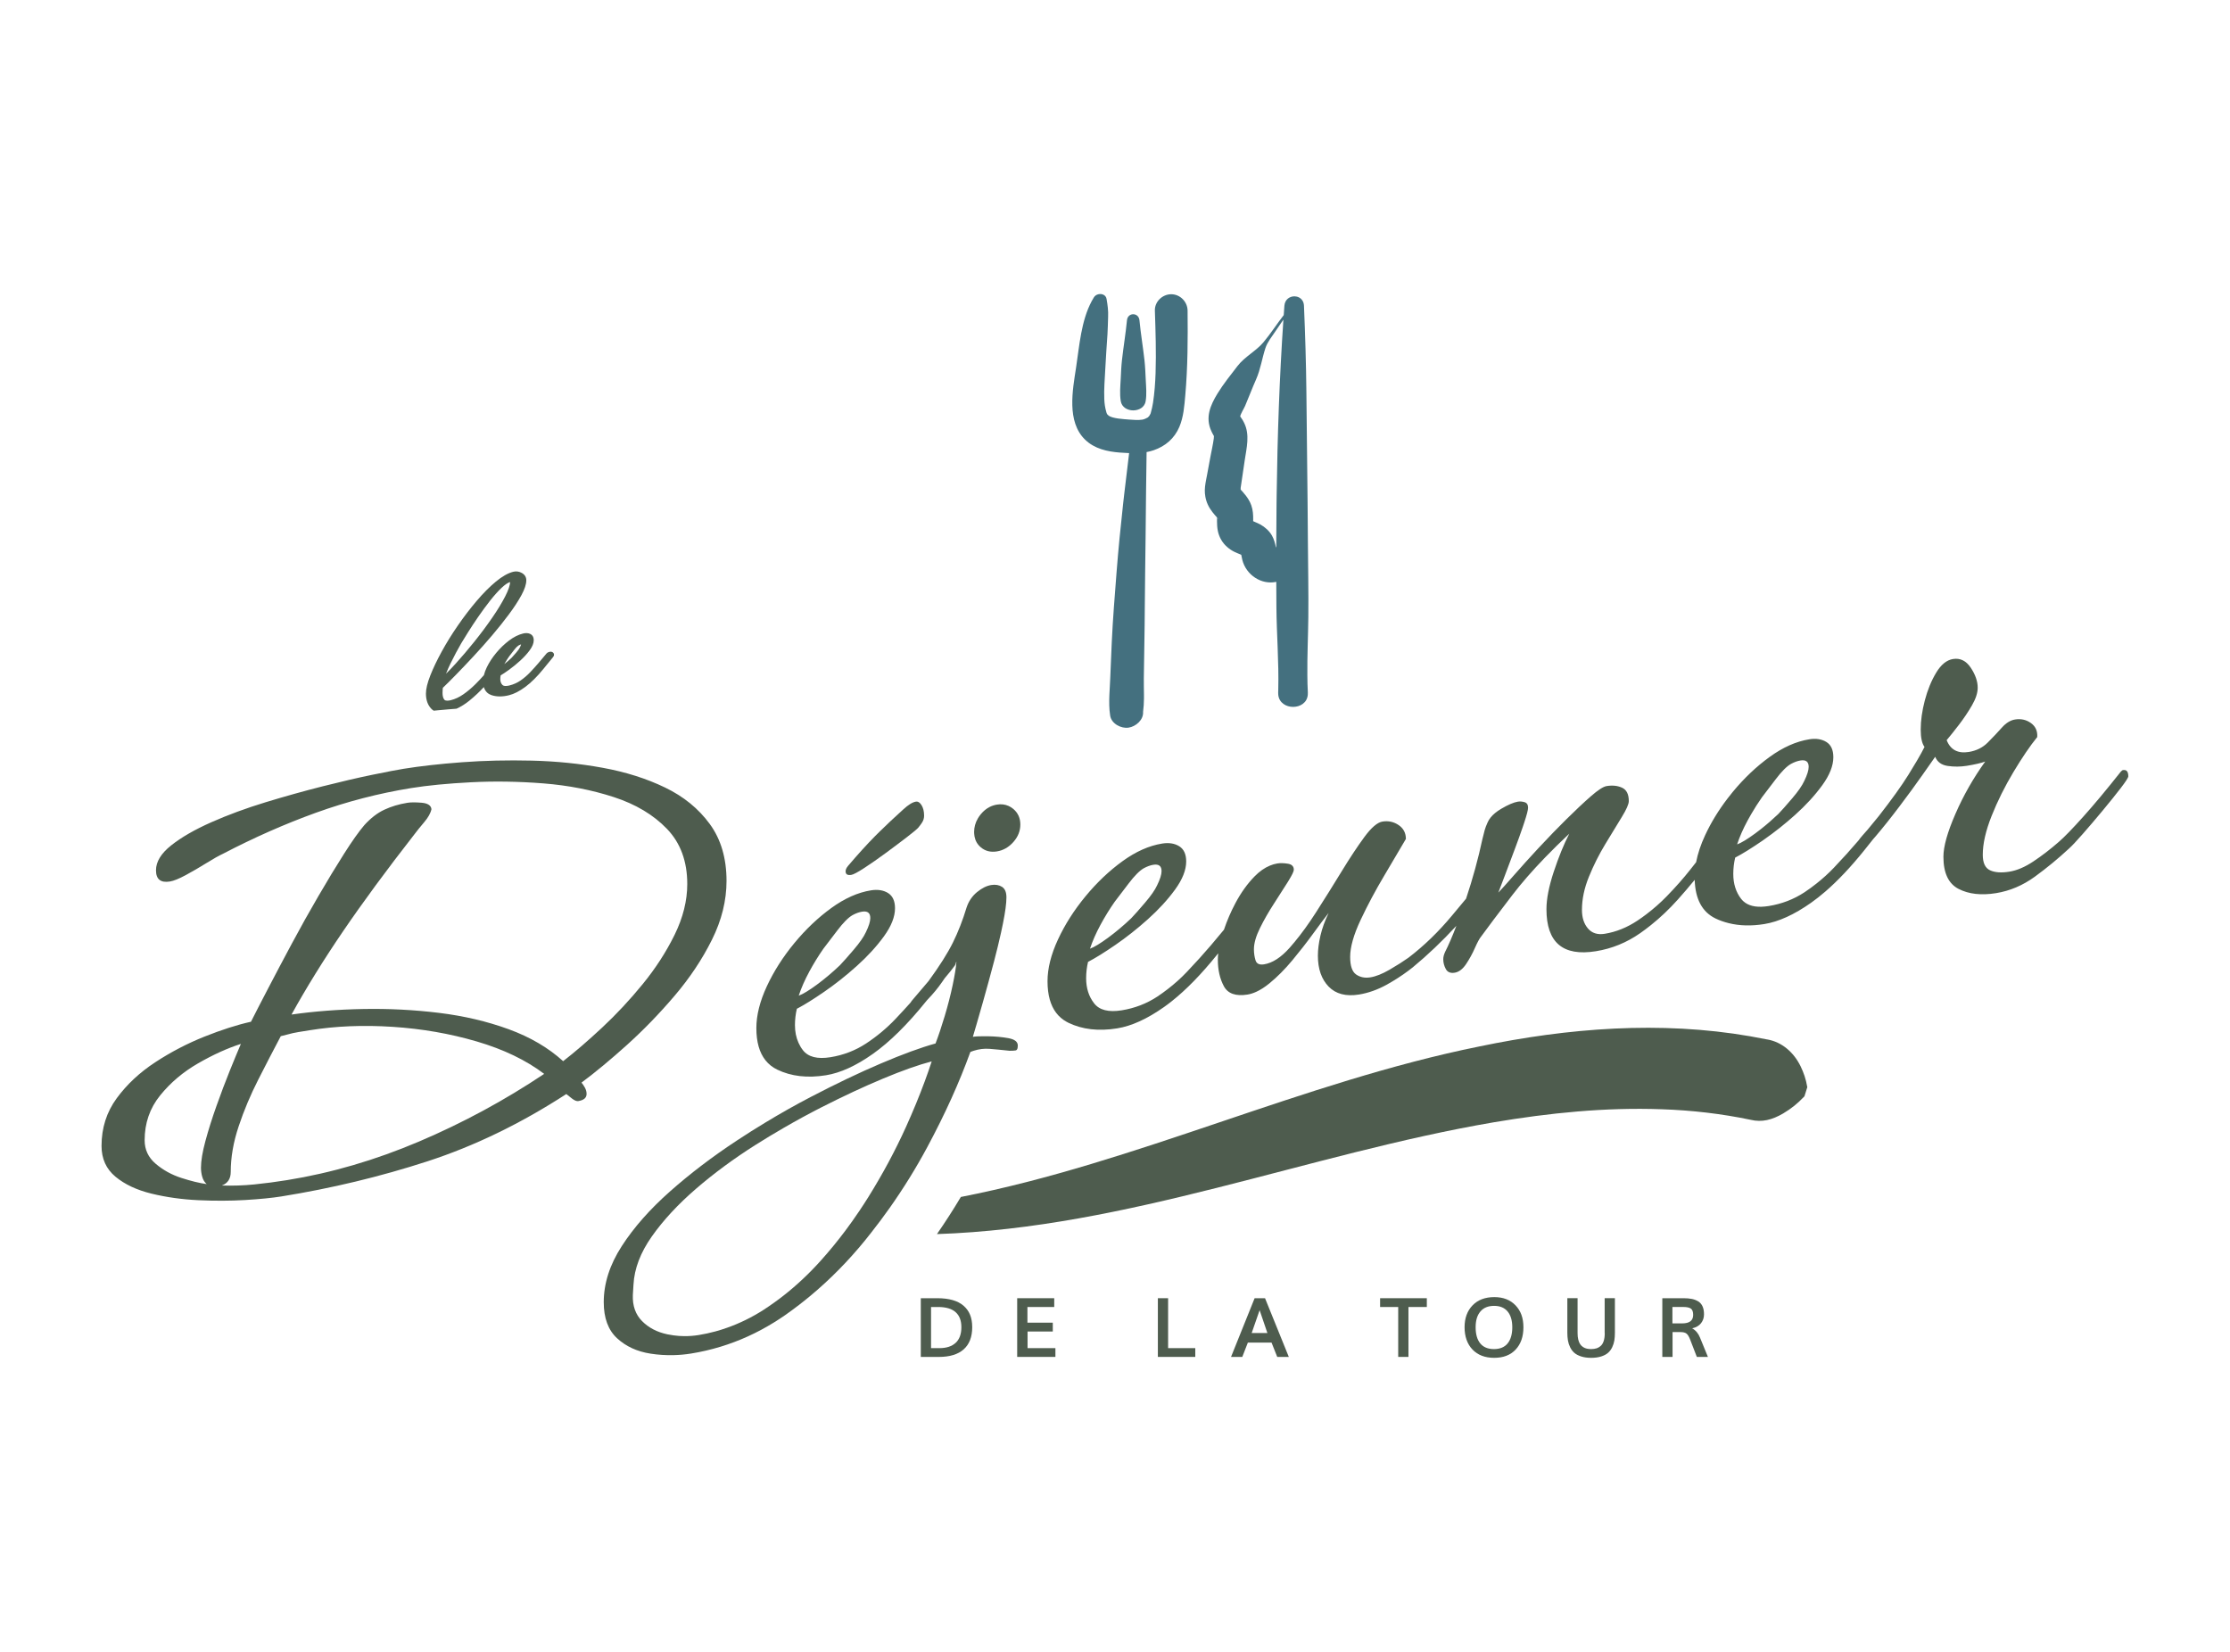
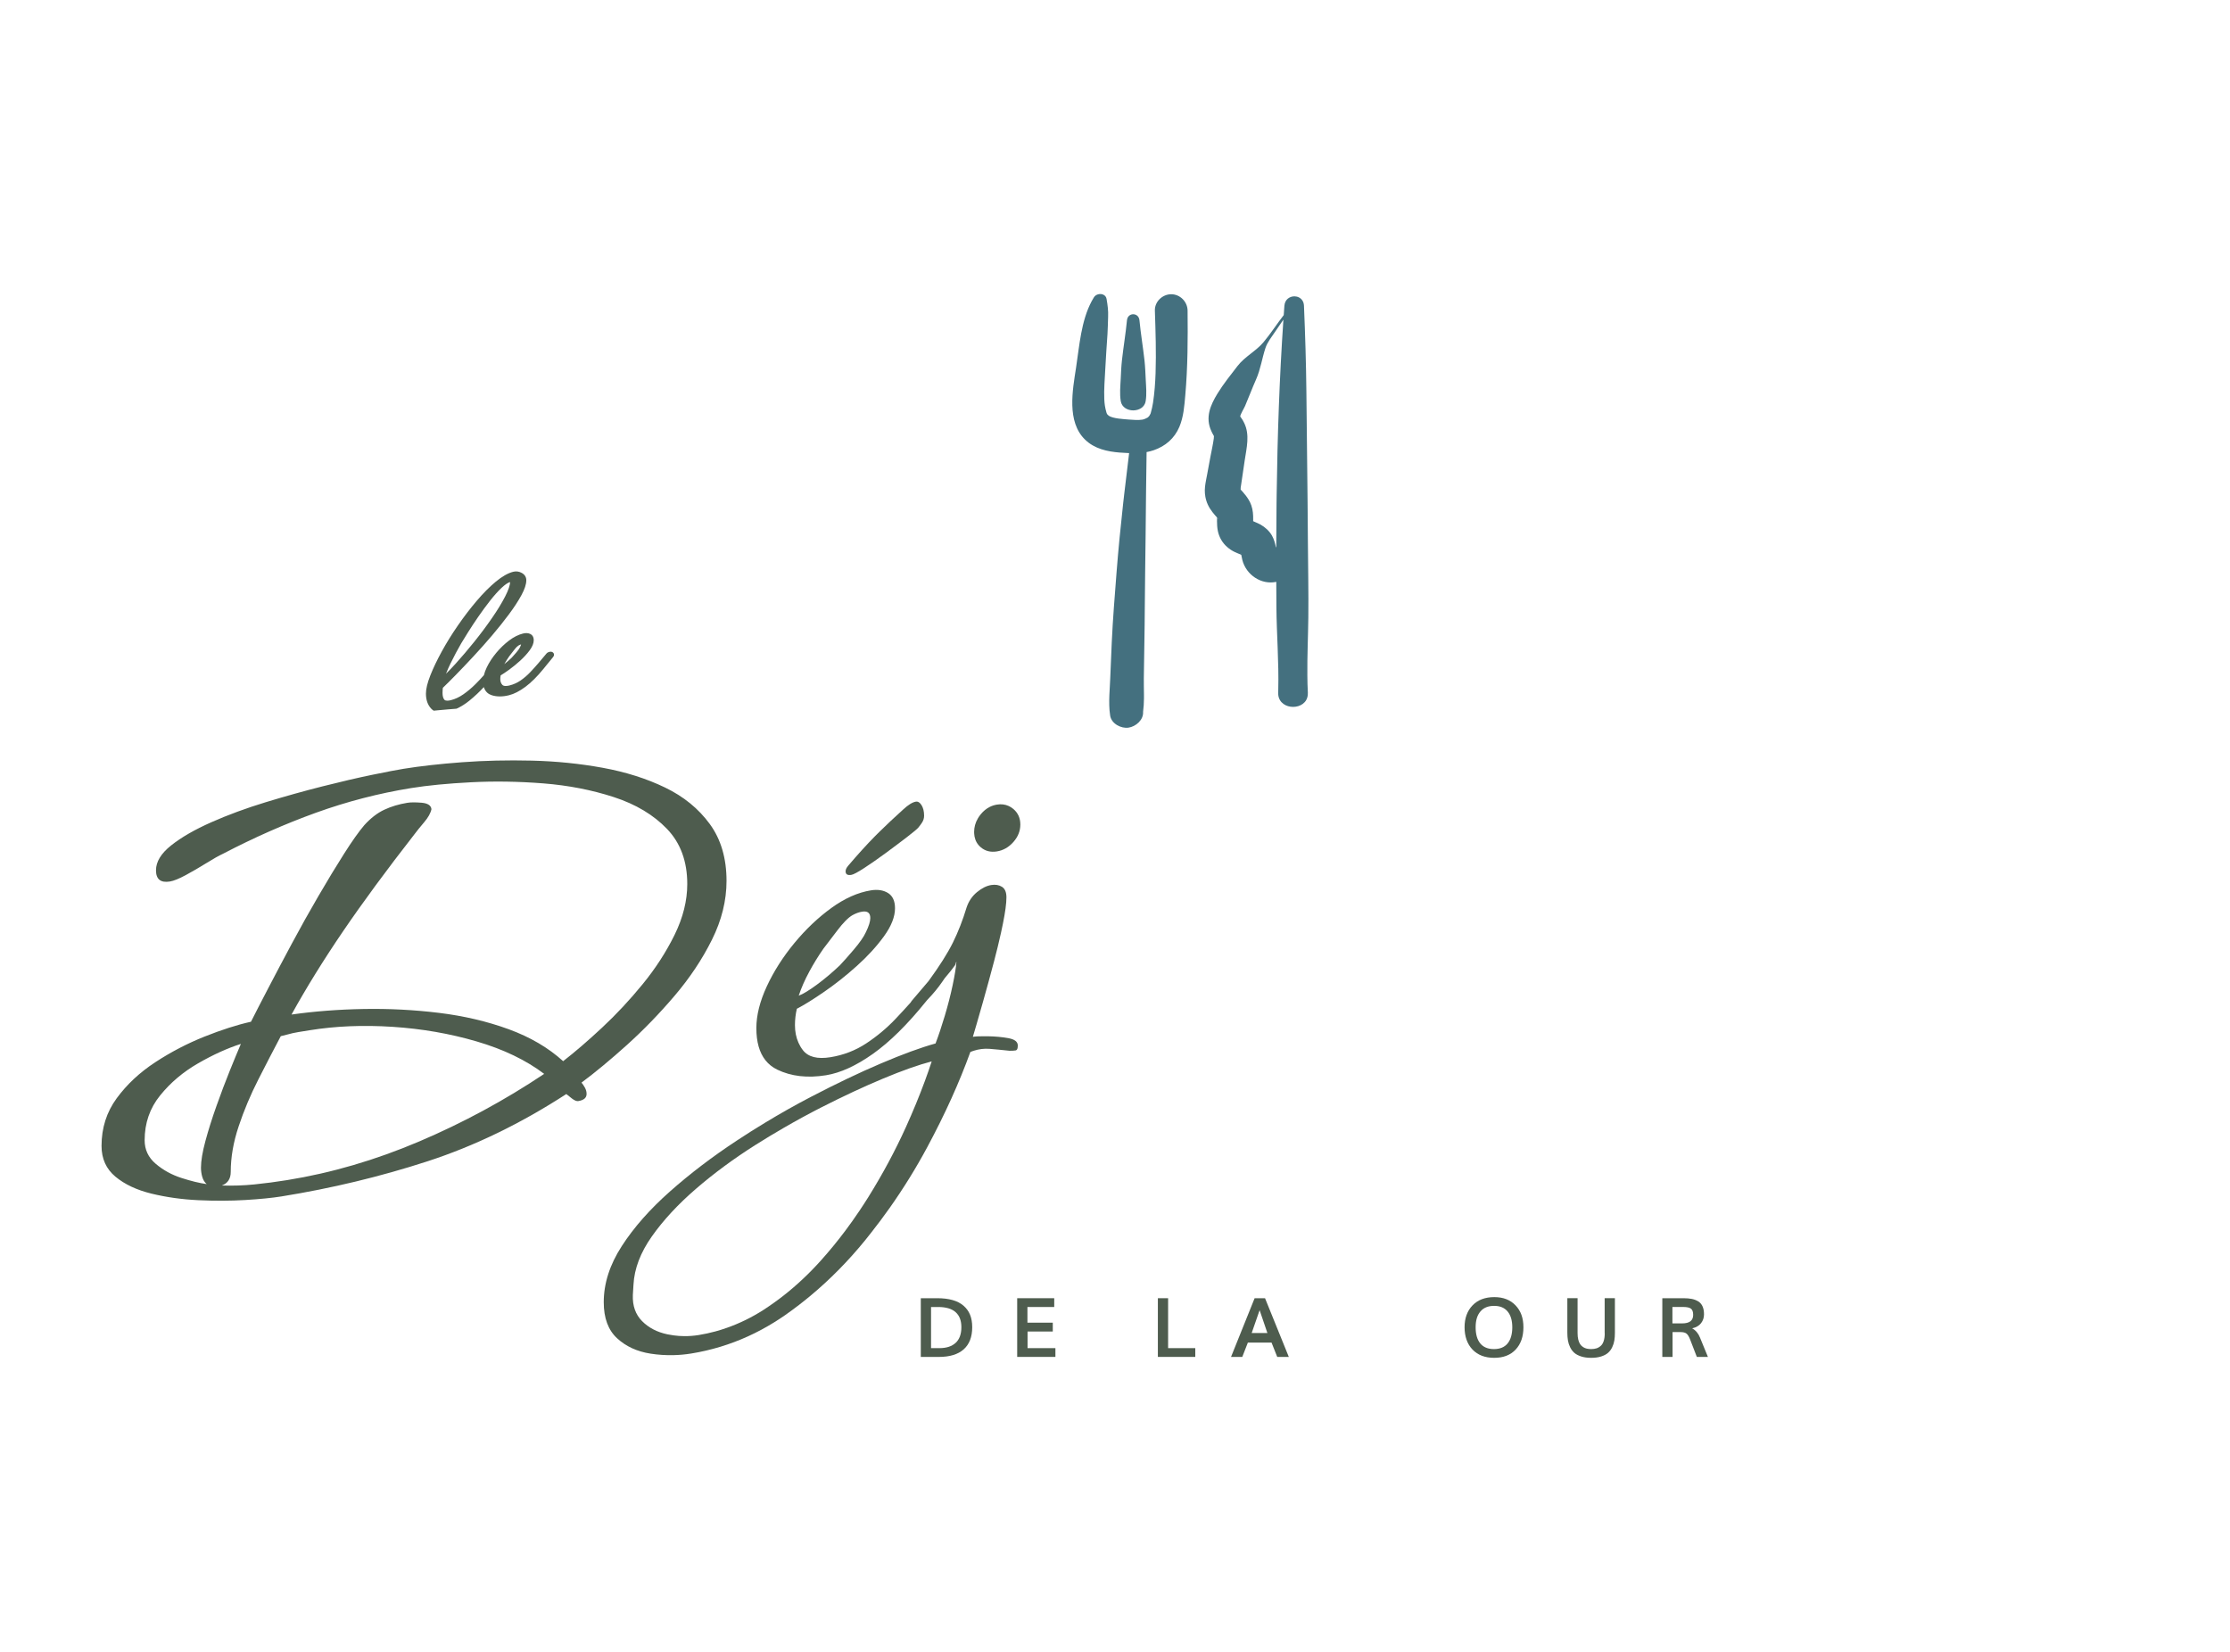
<svg xmlns="http://www.w3.org/2000/svg" id="Calque_1" data-name="Calque 1" viewBox="0 0 1080 800">
  <defs>
    <style>      .cls-1 {        fill: #44707f;      }      .cls-2 {        fill: #4e5c4e;      }    </style>
  </defs>
  <path class="cls-1" d="M602.96,196.69c1.84-4.31,3.48-8.7,5.38-12.98,2.16-4.88,2.86-10.12,4.52-15.17.95-2.88,3.11-5.53,4.79-8.03,1.28-1.92,2.59-3.82,3.91-5.72-1.92,28.18-2.89,56.48-3.27,84.77-.02,1.58-.04,3.16-.06,4.74-.08,6.91-.12,13.82-.14,20.73-.06,0-.11-.02-.17-.03-.41-1.96-.87-3.76-1.9-5.61-1.27-2.26-3.42-4.16-5.67-5.4-.8-.44-1.66-.79-2.5-1.16-.31-.14-.63-.28-.94-.42,0-.23.01-.45.01-.67.04-2.33-.12-4.74-.89-6.95-.35-1.01-.8-1.94-1.33-2.81-.84-1.41-1.87-2.68-3.01-3.96-.27-.31-.55-.61-.83-.91,0-.01-.01-.02-.03-.03,0-.08.01-.16.02-.25,0-.07,0-.13.01-.2,0-.2,0-.33,0-.41.08-.64.2-1.29.29-1.92.17-1.13.34-2.27.5-3.4.39-2.64.78-5.29,1.17-7.93.9-6.05,2.58-12.38-.27-18.16-.41-.83-.87-1.68-1.43-2.42-.21-.27-.41-.68-.5-.68.25-1.36,1.77-3.72,2.32-5M601.01,267.92s0,.09.03.23c-.09-.11-.11-.19-.03-.23M589.62,250.88c.45.56.16.72,0,0M600.86,237.78c0,.37,0,.32-.01-.15.03.1.04.16.01.15M583.72,240.35c.49,2.87,1.64,5.32,3.49,7.68.71.91,1.45,1.77,2.22,2.62-.02.51-.03,1.54-.03,1.86,0,1.56.1,3.1.41,4.64.61,2.99,2.16,5.69,4.45,7.71,1.13,1,2.38,1.83,3.74,2.48.91.44,1.87.79,2.8,1.19.15.07.26.11.35.15h0c-.12-.04-.19-.07,0,.03.17.87.44,2.19.51,2.44,1.82,7.22,9.15,12.21,16.45,10.64.01,4,.04,7.99.06,11.99.1,13.38,1.24,26.86.9,40.24-.01.47-.02.93-.04,1.39-.01.38,0,.74.04,1.09.83,7.81,13.61,7.78,14.3,0,.03-.35.05-.71.03-1.09-.15-2.77-.22-5.56-.24-8.35-.09-9.35.36-18.77.47-28.08.14-12.14-.14-24.29-.21-36.43-.03-4.8-.07-9.59-.11-14.39-.01-1.62-.03-3.23-.04-4.85-.16-17.87-.38-35.74-.58-53.61-.15-13.9-.58-27.74-1.17-41.63-.04-1.03-.33-1.88-.78-2.56-.86-1.31-2.31-1.98-3.79-2-2.31-.04-4.68,1.49-4.91,4.57-.11,1.51-.21,3.03-.32,4.54-.01.01-.03.02-.04.03-3.33,4.28-6.29,8.95-9.78,13.1-3.64,4.33-9.03,6.94-12.54,11.48-3.34,4.34-6.87,8.71-9.73,13.38-3.48,5.68-5.98,11.6-3,18.09.26.57.52,1.14.84,1.68-.01-.02.35.72.45.82.02.32-.04.86-.08,1.18-.39,2.99-1.1,5.97-1.65,8.94-.52,2.81-1.04,5.61-1.56,8.42-.36,1.95-.82,3.97-1.03,5.98-.11,1.09-.15,2.17-.05,3.25.04.48.11.94.19,1.4" />
  <path class="cls-1" d="M542.41,219.18c1.44.12,2.93.21,4.43.26-.81,6.52-1.59,13.04-2.34,19.57-.18,1.61-.37,3.22-.55,4.83-1.23,11.12-2.33,22.25-3.2,33.4-.87,11.28-1.8,22.58-2.32,33.88-.26,5.74-.51,11.49-.73,17.23-.05,1.38-.13,2.77-.21,4.17-.08,1.32-.15,2.64-.21,3.97-.14,3.4-.14,6.8.38,10.1.62,3.93,5.32,6.35,8.9,5.81,3.5-.52,7.31-3.74,7.04-7.67.29-2.12.4-4.28.43-6.45,0-.6,0-1.19,0-1.79-.01-2.74-.11-5.47-.07-8.13.07-5.75.16-11.49.27-17.23.22-11.29.19-22.59.37-33.88.18-11.75.28-23.5.4-35.25.02-1.57.04-3.13.05-4.69.07-6.12.15-12.25.25-18.37,1.16-.22,2.3-.5,3.4-.88,5.72-1.97,10.1-5.73,12.47-11.33,2.04-4.82,2.41-10.13,2.87-15.3,1.2-13.65,1.25-27.31,1.11-41.01-.04-4.28-3.61-7.92-7.92-7.92s-8.06,3.63-7.92,7.92c.33,10.06.67,20.14.34,30.2-.16,4.83-.51,9.66-1.24,14.44-.25,1.64-.62,3.23-1.07,4.83-.05.18-.08.28-.09.34-.11.22-.23.44-.34.65-.12.21-.25.43-.37.64.04-.15-.8.79-.38.51-.57.39-2.14,1.09-2.83,1.19-2.11.33-4.39.14-6.5-.02-2.83-.22-7.87-.5-9.88-1.86.01-.04-.67-.69-.54-.43-.17-.25-.34-.55-.47-.83,0-.02-.02-.14-.11-.41-.63-2.09-.93-4.13-1.02-6.32-.2-4.86.23-9.76.48-14.61.29-5.62.67-11.23,1.06-16.85.19-2.79.19-5.6.31-8.4.14-3.04-.23-5.72-.75-8.71-.16-.94-.69-1.59-1.38-1.97-1.5-.83-3.78-.38-4.74,1.17-.38.62-.74,1.25-1.09,1.89-5.12,9.58-5.94,21.52-7.55,32.1-1.67,10.93-4.64,26.2,4.34,34.94,4.59,4.47,10.74,5.79,16.91,6.28" />
  <path class="cls-1" d="M554.85,194.27c.56-3.4.22-6.75.05-10.19-.16-3.23-.27-6.45-.63-9.66-.72-6.46-1.81-12.87-2.43-19.32-.38-3.88-5.66-3.89-6.04,0-.63,6.45-1.71,12.86-2.43,19.32-.34,3.02-.45,6.05-.6,9.09-.18,3.61-.57,7.17.02,10.76.98,5.97,11.08,5.98,12.07,0" />
-   <path class="cls-2" d="M855.94,503.43l-8.29-1.56c-43.51-7.55-88.24-4.02-131.18,4.92-85.48,17.26-166.12,56.32-251.13,72.9-3.64,6.11-7.5,12.11-11.57,17.98,92.49-3.07,179.58-38.74,269.63-54.14,26.95-4.55,54.11-7.31,81.37-6.32,14.47.48,28.97,2.15,43.09,5.11,5.45,1.32,10.43.02,15.72-3.07,3.96-2.38,6.81-4.62,10.32-8.31l1.38-4.43c-.71-4.11-1.7-6.86-3.26-10.15-3.29-6.71-9-11.71-16.08-12.95" />
  <path class="cls-2" d="M244.44,321.29c.7-1.24,1.46-2.43,2.22-3.5.55-.7,1.3-1.67,2.26-2.92,1.09-1.41,1.79-2,2.16-2.23.46-.27.88-.46,1.26-.55,0,0,.01,0,.02,0-.05.25-.19.71-.59,1.5-.3.63-.91,1.47-1.8,2.51-.97,1.13-1.69,1.94-2.19,2.46-1.15,1.11-2.34,2.13-3.52,3.05.06-.11.12-.22.18-.33M218.38,320.94c1.56-3.18,3.23-6.33,4.98-9.35.75-1.25,1.84-3.02,3.27-5.31,1.43-2.29,3.09-4.81,4.94-7.5,1.85-2.69,3.79-5.32,5.75-7.83,1.94-2.47,3.83-4.59,5.63-6.29,1.58-1.49,2.95-2.43,4.08-2.79,0,1.58-.8,3.92-2.35,6.94-1.61,3.14-3.74,6.65-6.34,10.41-2.6,3.78-5.48,7.64-8.56,11.48-3.09,3.85-6.15,7.45-9.08,10.68-1.67,1.84-3.24,3.48-4.69,4.9.69-1.76,1.47-3.54,2.35-5.34M210.09,344.18c.8-.08,1.6-.16,2.41-.23,1.51-.14,3.04-.28,4.6-.41,1.32-.11,2.65-.22,4-.32,2.15-.97,4.24-2.28,6.24-3.91,2.59-2.11,4.92-4.31,6.98-6.55.72,2.36,2.31,3.42,3.71,3.89,1.25.42,2.6.63,4.05.63s2.87-.19,4.43-.58c2.45-.6,5.12-1.97,7.95-4.07,2.79-2.07,5.75-5.01,8.78-8.74.28-.32.72-.87,1.31-1.62.57-.73,1.18-1.46,1.82-2.21.68-.79,1.15-1.38,1.38-1.7.15-.18.62-.73.57-1.41-.03-.36-.21-.69-.49-.93-.33-.27-.89-.54-1.73-.33-.62.15-1.12.44-1.46.84-.48.57-1.03,1.22-1.66,1.98-.61.74-1.39,1.67-2.34,2.78-1.15,1.34-2.45,2.78-3.86,4.27-1.38,1.46-2.93,2.79-4.6,3.96-1.63,1.13-3.46,1.96-5.44,2.45-1.18.29-2.73.48-3.45-.29-.67-.72-1-1.65-1-2.83,0-.58.06-1.17.18-1.76,1.12-.67,2.47-1.57,4.11-2.75,1.81-1.31,3.61-2.79,5.37-4.39,1.78-1.63,3.31-3.29,4.54-4.96,1.34-1.82,2-3.43,2-4.92,0-1.87-.94-2.7-1.73-3.07-.97-.45-2.13-.51-3.46-.18-2.24.55-4.53,1.7-6.78,3.41-2.21,1.67-4.28,3.66-6.17,5.93-1.89,2.27-3.43,4.62-4.59,7.01-.65,1.34-1.11,2.61-1.41,3.83-1.23,1.4-2.63,2.88-4.18,4.43-1.79,1.78-3.73,3.41-5.75,4.82-1.97,1.38-4.01,2.33-6.06,2.84-1.12.28-2.57.46-3.16-.23-.58-.68-.88-1.79-.88-3.28,0-.48.01-.94.05-1.4.02-.35.06-.7.1-1.07,1.68-1.6,3.79-3.7,6.26-6.23,2.62-2.68,5.49-5.69,8.52-8.95,3.05-3.27,6.09-6.69,9.05-10.17,2.99-3.52,5.75-6.97,8.19-10.26,2.48-3.33,4.5-6.43,6.02-9.22,1.6-2.94,2.38-5.32,2.38-7.27,0-1.51-.75-2.73-2.17-3.52-1.33-.74-2.72-.93-4.14-.58-2.53.63-5.38,2.24-8.46,4.79-3.01,2.49-6.12,5.62-9.25,9.3-3.12,3.67-6.18,7.66-9.08,11.87-2.91,4.2-5.55,8.46-7.85,12.66-2.3,4.19-4.16,8.09-5.54,11.6-1.43,3.63-2.12,6.51-2.12,8.8,0,3.02.85,5.47,2.54,7.27.38.41.82.75,1.29,1.03" />
  <path class="cls-2" d="M202.98,552.83c-21.16,9-42.47,15.24-63.94,18.7-5.32.86-10.58,1.55-15.79,2.08-5.21.53-10.48.7-15.79.53,2.86-1.08,4.29-3.29,4.29-6.6,0-7.04,1.27-14.39,3.83-22.05,2.55-7.66,5.72-15.21,9.51-22.65,3.78-7.44,7.41-14.45,10.89-21.02l3.37-.85c1.63-.47,3.37-.85,5.21-1.15,1.84-.3,3.68-.59,5.52-.89,12.47-2.01,25.81-2.56,40.02-1.64,14.21.92,27.8,3.28,40.79,7.09,12.98,3.81,23.87,9.04,32.66,15.7-19.22,12.84-39.41,23.75-60.57,32.75M97.95,569.92c.41,1.49,1.12,2.66,2.15,3.54-3.48-.48-7.57-1.47-12.27-2.99-4.71-1.52-8.85-3.8-12.42-6.85-3.58-3.04-5.36-6.85-5.36-11.4,0-8.28,2.5-15.52,7.51-21.71,5.01-6.19,11.14-11.37,18.4-15.55,7.25-4.17,14.15-7.3,20.7-9.4-1.43,3.34-3.22,7.66-5.37,12.98-2.15,5.32-4.29,11-6.44,17.04-2.15,6.04-3.94,11.72-5.37,17.02-1.43,5.31-2.15,9.62-2.15,12.93,0,1.45.2,2.92.61,4.41M281.64,524.3c6.75-5.02,14.11-11.13,22.08-18.31,7.97-7.19,15.64-15.1,23-23.75,7.36-8.64,13.39-17.69,18.09-27.15,4.7-9.45,7.05-18.94,7.05-28.47,0-10.97-2.71-20.17-8.13-27.58-5.42-7.41-12.63-13.29-21.62-17.63-9-4.35-19.07-7.53-30.21-9.57-11.15-2.03-22.59-3.19-34.35-3.47-11.76-.28-23-.02-33.73.78-10.73.8-20.19,1.86-28.37,3.18-3.07.49-8.13,1.47-15.18,2.91-7.05,1.45-15.08,3.32-24.07,5.59-9,2.28-18.2,4.85-27.6,7.71-9.41,2.87-18.15,6.09-26.22,9.66-8.08,3.58-14.57,7.32-19.47,11.22-4.91,3.9-7.36,7.92-7.36,12.06,0,4.35,2.25,6.16,6.75,5.43,1.84-.3,4.39-1.33,7.67-3.1,3.27-1.77,6.59-3.7,9.97-5.8,3.37-2.1,6.08-3.62,8.13-4.57,14.92-7.79,29.9-14.4,44.93-19.83,15.03-5.42,30.41-9.41,46.15-11.95,7.97-1.29,17.63-2.22,28.98-2.81,11.35-.59,23.05-.4,35.11.55,12.06.96,23.41,3.17,34.04,6.63,10.63,3.46,19.22,8.6,25.76,15.41,6.54,6.82,9.81,15.71,9.81,26.68,0,8.08-2.05,16.28-6.13,24.6-4.09,8.32-9.25,16.3-15.49,23.93-6.24,7.64-12.78,14.64-19.63,21.03-6.85,6.39-13.14,11.8-18.86,16.24-7.16-6.5-15.95-11.66-26.37-15.47-10.43-3.8-21.67-6.44-33.73-7.92-12.07-1.47-24.23-2.1-36.49-1.88-12.27.22-23.92,1.12-34.96,2.69,7.15-12.96,15.49-26.42,24.99-40.37,9.51-13.96,21.01-29.58,34.5-46.88,1.23-1.64,2.81-3.61,4.75-5.89,1.94-2.28,3.12-4.38,3.53-6.32-.21-1.83-1.79-2.87-4.76-3.12-2.96-.24-5.26-.24-6.9.03-4.09.66-7.82,1.78-11.19,3.36-3.37,1.58-6.59,4.07-9.66,7.46-2.66,3.12-5.93,7.74-9.81,13.85-3.89,6.12-8.03,12.94-12.42,20.49-4.4,7.54-8.69,15.22-12.88,23.04-4.19,7.82-8.03,15.07-11.5,21.74-3.48,6.67-6.24,12.03-8.28,16.09-6.75,1.5-14.26,3.91-22.54,7.21-8.28,3.31-16.21,7.43-23.77,12.38-7.57,4.95-13.8,10.77-18.71,17.46-4.91,6.69-7.36,14.39-7.36,23.09,0,6.21,2.25,11.18,6.75,14.91,4.49,3.73,10.32,6.46,17.48,8.21,7.15,1.74,14.72,2.8,22.69,3.17,7.97.37,15.54.34,22.69-.09,7.15-.43,12.98-1.01,17.48-1.73,24.33-3.92,47.89-9.59,70.69-16.99,22.79-7.41,45.23-18.28,67.31-32.6.61.52,1.54,1.26,2.76,2.19,1.23.94,2.25,1.35,3.07,1.21,2.65-.43,3.99-1.57,3.99-3.44,0-1.03-.26-2.02-.77-2.98-.51-.95-1.07-1.79-1.69-2.52" />
  <path class="cls-2" d="M412.28,423.71c1.02-.16,3.11-1.28,6.29-3.34,3.17-2.06,6.64-4.49,10.43-7.27,3.78-2.78,7.21-5.36,10.27-7.71,3.07-2.36,4.91-3.9,5.52-4.62.28-.33.65-.81,1.08-1.42.19-.26.39-.55.61-.87.71-1.05,1.07-2.19,1.07-3.43,0-1.05-.11-2.01-.32-2.87-.21-.83-.51-1.57-.9-2.21-.82-1.32-1.74-1.9-2.76-1.73-1.64.26-3.68,1.52-6.13,3.78-4.28,3.86-8.09,7.44-11.44,10.74-.5.49-.99.98-1.47,1.46-.3.3-.6.6-.89.89-3.89,3.94-8.18,8.67-12.88,14.19-.82.96-1.23,1.86-1.23,2.68,0,1.45.92,2.03,2.76,1.73" />
  <path class="cls-2" d="M488.44,390.32c-1.69-.76-3.57-.99-5.63-.65-1.24.2-2.39.58-3.48,1.12t0,0c-1.61.81-3.06,1.99-4.34,3.55-.54.66-1.02,1.34-1.42,2.04-1.2,2.05-1.8,4.24-1.8,6.56,0,.29.02.58.04.86.03.46.08.91.16,1.34.4,2.09,1.41,3.83,3.02,5.2,2.15,1.83,4.75,2.49,7.82,2,3.06-.5,5.72-2.01,7.97-4.55,2.25-2.54,3.37-5.36,3.37-8.47s-1.12-5.61-3.37-7.53c-.74-.62-1.52-1.11-2.34-1.48" />
  <path class="cls-2" d="M438.65,546.04c-5.11,11.28-11.14,22.5-18.09,33.67-1.41,2.28-2.87,4.5-4.35,6.71-2.22,3.3-4.49,6.52-6.85,9.66-3.8,5.06-7.78,9.91-11.95,14.55-5.67,6.31-11.67,11.92-17.98,16.86-1.49,1.17-3.01,2.3-4.54,3.39-1.68,1.2-3.37,2.36-5.08,3.47-5.7,3.66-11.59,6.53-17.66,8.67-1.88.66-3.76,1.28-5.68,1.79-2.66.72-5.36,1.31-8.09,1.75-2.34.38-4.67.55-6.99.53-1.73-.01-3.45-.13-5.17-.37-1.01-.14-2.01-.3-3.01-.51-5.01-1.06-9.09-3.19-12.27-6.41-3.17-3.21-4.65-7.43-4.45-12.64l.31-5.02c.41-7.73,3.37-15.51,8.89-23.34,5.52-7.83,12.62-15.5,21.31-23.01,8.69-7.51,18.3-14.6,28.83-21.27,4.53-2.87,9.09-5.61,13.65-8.25,6.05-3.5,12.12-6.83,18.24-9.94,10.73-5.46,20.75-10.13,30.05-14.01,9.3-3.88,17.12-6.64,23.46-8.29-1.02,3.13-2.14,6.34-3.34,9.59-2.65,7.18-5.72,14.65-9.23,22.41M391.89,470.65c2.15-3.97,4.45-7.71,6.9-11.21,1.64-2.13,3.88-5.08,6.75-8.85,2.86-3.77,5.31-6.24,7.36-7.4,1.63-.89,3.17-1.44,4.6-1.67,2.66-.43,3.99.6,3.99,3.09,0,1.66-.72,3.95-2.15,6.87-1.03,2.24-2.97,5.04-5.83,8.4-2.87,3.36-5.11,5.9-6.75,7.61-3.68,3.5-7.41,6.63-11.19,9.42-3.79,2.78-6.7,4.55-8.74,5.29,1.23-3.72,2.91-7.56,5.06-11.53M469.93,509.47l1.53-.56c2.65-.85,5.26-1.16,7.82-.95,2.55.21,5.77.51,9.66.93,1.23,0,2.19-.04,2.91-.16.27-.04.49-.18.66-.42.28-.39.42-1.03.42-1.93,0-1.83-1.48-3.01-4.42-3.57-.06-.01-.12-.03-.18-.04-3.07-.54-6.34-.84-9.81-.9-3.48-.06-5.93.03-7.36.26.56-1.88,1.15-3.89,1.78-6.03.97-3.32,2.01-6.96,3.13-10.92,1.84-6.51,3.63-13.06,5.37-19.66,1.28-4.87,2.4-9.46,3.35-13.78.33-1.52.65-3.01.94-4.46,1.12-5.56,1.69-9.8,1.69-12.7,0-2.49-.72-4.18-2.15-5.09-1.43-.9-3.17-1.2-5.21-.87-2.25.36-4.55,1.51-6.9,3.44-2.35,1.93-4.04,4.43-5.06,7.5,0,0,0,0,0,.01-1.84,6.09-4.04,11.72-6.59,16.89-2.56,5.18-6.49,11.4-11.81,18.68l-7.97,9.36c-.29.34-.51.66-.66.96-2.29,2.57-4.72,5.21-7.31,7.94-4.29,4.53-9.05,8.5-14.26,11.93-5.21,3.43-10.99,5.66-17.33,6.68-6.34,1.02-10.79-.12-13.34-3.44-.86-1.11-1.55-2.3-2.12-3.57-1.13-2.53-1.71-5.37-1.71-8.54,0-2.69.31-5.33.92-7.91,3.47-1.8,7.87-4.53,13.19-8.19,5.31-3.65,10.58-7.81,15.79-12.49,5.21-4.67,9.61-9.47,13.19-14.4,3.57-4.92,5.37-9.46,5.37-13.6,0-3.52-1.13-5.98-3.37-7.38-2.25-1.39-5.01-1.83-8.28-1.3-6.34,1.02-12.73,3.87-19.16,8.53-6.44,4.66-12.42,10.34-17.94,17.02-5.52,6.69-9.96,13.67-13.34,20.94-3.37,7.28-5.06,14.02-5.06,20.23,0,6.69,1.47,11.87,4.4,15.56,1.52,1.91,3.41,3.44,5.72,4.55,6.75,3.26,14.62,4.17,23.61,2.72,6.95-1.12,14.52-4.56,22.69-10.34,8.17-5.77,16.76-14.25,25.76-25.43.17-.2.37-.44.58-.7,2.8-2.87,5.26-5.86,7.39-8.97.36-.53.71-1.04,1.06-1.54.11-.13.21-.26.32-.39,1.94-2.28,3.32-4,4.14-5.17.68-.8.99-1.46.95-2.01.09-.12.19-.25.28-.37-.21,2.73-.82,6.5-1.84,11.32-1.02,4.83-2.3,9.8-3.83,14.91-1.53,5.12-3.02,9.55-4.45,13.3-7.16,1.98-16,5.22-26.53,9.71-10.53,4.49-21.82,9.89-33.88,16.18-7.44,3.88-14.84,8.05-22.2,12.52-4.58,2.77-9.14,5.65-13.68,8.65-11.85,7.81-22.64,16.02-32.35,24.63-9.71,8.6-17.48,17.42-23.31,26.43-5.83,9.02-8.74,18.08-8.74,27.19,0,7.66,2.15,13.48,6.44,17.44,4.29,3.97,9.71,6.46,16.25,7.47,3.71.58,7.43.81,11.14.72,2.83-.07,5.66-.32,8.49-.78,4.85-.78,9.59-1.89,14.24-3.3,9.03-2.74,17.68-6.67,25.96-11.8,1.74-1.08,3.47-2.21,5.17-3.39.11-.07.21-.14.32-.22,2.25-1.57,4.46-3.22,6.65-4.9,1.87-1.44,3.72-2.92,5.54-4.44,9.39-7.83,18.17-16.71,26.3-26.69.97-1.19,1.92-2.4,2.87-3.61,3.14-3.98,6.17-8.02,9.08-12.14,6.69-9.47,12.78-19.3,18.26-29.51,8.59-15.98,15.53-31.35,20.85-46.07" />
-   <path class="cls-2" d="M853.25,386.22c1.63-2.13,3.88-5.07,6.75-8.85,2.86-3.77,5.31-6.24,7.36-7.4,1.63-.88,3.17-1.44,4.6-1.67,2.65-.43,3.99.6,3.99,3.08,0,1.66-.72,3.95-2.15,6.87-1.03,2.24-2.96,5.03-5.83,8.39-2.86,3.36-5.11,5.9-6.75,7.6-2.77,2.63-5.56,5.05-8.39,7.28-.93.73-1.86,1.45-2.8,2.13-3.79,2.78-6.7,4.55-8.74,5.29,1.23-3.72,2.91-7.55,5.06-11.52.57-1.05,1.15-2.09,1.75-3.11,1.64-2.82,3.35-5.52,5.16-8.09M532.95,447.93c2.15-3.97,4.45-7.7,6.9-11.2,1.63-2.13,3.88-5.07,6.75-8.85,2.86-3.77,5.31-6.24,7.36-7.4,1.64-.88,3.17-1.44,4.6-1.67,2.66-.43,3.99.6,3.99,3.08,0,1.66-.72,3.95-2.15,6.86-1.02,2.24-2.96,5.03-5.83,8.39-2.86,3.36-5.11,5.9-6.75,7.61-3.68,3.49-7.41,6.63-11.19,9.41-3.79,2.78-6.7,4.55-8.74,5.29,1.23-3.72,2.91-7.55,5.06-11.52M1028.35,372.89c-.41.07-.82.34-1.23.82-6.95,8.78-13.03,16.07-18.25,21.88-5.21,5.81-9.15,9.86-11.8,12.15-4.09,3.56-8.18,6.71-12.27,9.43-4.09,2.73-7.97,4.39-11.65,4.98-3.89.63-7.01.41-9.35-.67-2.35-1.07-3.53-3.57-3.53-7.5,0-5.38,1.43-11.66,4.29-18.85,2.86-7.18,6.39-14.27,10.58-21.26,4.19-6.99,8.02-12.63,11.5-16.91.2-2.93-.82-5.19-3.07-6.8-2.25-1.6-4.8-2.17-7.67-1.71-2.25.36-4.4,1.69-6.44,3.99-2.05,2.3-4.29,4.68-6.75,7.14-2.45,2.47-5.52,3.99-9.2,4.59-5.32.86-8.89-1.05-10.73-5.72,1.63-1.92,3.63-4.41,5.98-7.48,2.35-3.07,4.45-6.2,6.29-9.39,1.84-3.19,2.76-6.03,2.76-8.52,0-3.11-1.13-6.34-3.37-9.7-2.25-3.36-5.11-4.76-8.59-4.2-3.07.5-5.78,2.69-8.13,6.59-2.35,3.9-4.19,8.39-5.52,13.46-1.33,5.08-1.99,9.79-1.99,14.14,0,3.93.61,6.73,1.84,8.4-.84,1.72-2.11,4.01-3.77,6.84-1.16,1.97-2.5,4.18-4.05,6.68-3.28,5.28-8.06,11.93-14.32,19.95-.93,1.12-1.93,2.33-3,3.65-.73.89-1.56,1.9-2.44,2.97-.69.78-1.44,1.63-2.31,2.61-.86.97-1.54,1.83-2.06,2.57-.08.1-.15.18-.24.28-3.48,4.08-7.36,8.38-11.66,12.9-2.63,2.77-5.45,5.31-8.42,7.66-1.88,1.49-3.81,2.93-5.84,4.26-5.21,3.43-10.99,5.65-17.33,6.67-4.95.8-8.74.26-11.38-1.59-.74-.52-1.41-1.12-1.96-1.84-2.56-3.31-3.83-7.35-3.83-12.11,0-2.69.31-5.33.92-7.91,3.47-1.8,7.87-4.53,13.19-8.18.33-.22.65-.47.97-.69,4.98-3.48,9.93-7.4,14.82-11.78,5.21-4.67,9.61-9.47,13.19-14.39,3.57-4.92,5.37-9.45,5.37-13.59,0-3.52-1.12-5.97-3.37-7.37-2.25-1.39-5.01-1.83-8.28-1.3-6.34,1.02-12.73,3.86-19.17,8.52-6.44,4.66-12.42,10.33-17.94,17.02-.85,1.03-1.67,2.07-2.47,3.12-4.39,5.73-8.02,11.67-10.87,17.81-2.12,4.56-3.57,8.92-4.36,13.06-.88,1.12-1.83,2.32-2.85,3.62-3.27,4.15-7.05,8.43-11.35,12.85-3.06,3.15-6.33,6.02-9.8,8.66-1.4,1.07-2.83,2.1-4.3,3.08-5.11,3.41-10.43,5.56-15.95,6.45-3.48.56-6.19-.29-8.13-2.57-1.95-2.27-2.91-5.27-2.91-9,0-5.17,1.12-10.53,3.38-16.06,2.25-5.53,4.91-10.83,7.97-15.87,3.07-5.04,5.72-9.41,7.97-13.08,2.25-3.67,3.37-6.23,3.37-7.68,0-3.31-1.07-5.46-3.22-6.47-2.15-1-4.65-1.27-7.51-.81-1.64.26-4.19,1.92-7.67,4.96-3.48,3.05-7.46,6.79-11.96,11.24-4.23,4.18-8.4,8.5-12.54,12.94-.27.29-.54.57-.81.85-4.4,4.74-8.33,9.1-11.81,13.08-3.48,3.97-6.03,6.82-7.67,8.53.61-1.54,1.69-4.36,3.22-8.43,1.53-4.07,3.17-8.43,4.91-13.05,1.39-3.7,2.61-7.09,3.67-10.21.27-.78.53-1.56.77-2.3,1.23-3.71,1.84-6.09,1.84-7.13,0-1.45-.57-2.34-1.69-2.68-1.13-.33-2.2-.42-3.22-.26-2.04.33-4.75,1.49-8.13,3.48-2.23,1.32-3.93,2.73-5.13,4.24-.62.78-1.11,1.58-1.46,2.41-.61,1.34-1.07,2.55-1.38,3.64-.31,1.09-.67,2.49-1.07,4.21-2.08,9.71-4.74,19.39-7.95,29.01-2.14,2.55-4.39,5.26-6.77,8.13-6.54,7.88-13.6,14.71-21.16,20.48-2.57,1.82-5.53,3.69-8.86,5.63-.12.07-.23.13-.34.2-3.48,2.01-6.54,3.23-9.2,3.66-2.66.43-4.96-.03-6.9-1.37-1.95-1.34-2.91-4.19-2.91-8.53,0-4.76,1.69-10.72,5.06-17.89,3.37-7.16,7.21-14.35,11.5-21.56,4.29-7.21,7.77-13.1,10.43-17.67,0-2.9-1.18-5.14-3.53-6.73-2.35-1.59-4.96-2.15-7.82-1.69-2.45.39-5.37,2.88-8.74,7.46-3.37,4.58-7.05,10.14-11.04,16.68-3.99,6.54-8.13,13.16-12.42,19.85-3.5,5.46-6.96,10.24-10.39,14.37-.78.94-1.56,1.86-2.33,2.73-4.19,4.71-8.33,7.39-12.42,8.05-2.25.36-3.63-.29-4.14-1.97-.51-1.67-.77-3.45-.77-5.31,0-2.89.97-6.31,2.91-10.25,1.94-3.93,4.19-7.86,6.75-11.8,2.55-3.93,4.8-7.45,6.75-10.56.12-.19.23-.37.34-.56,1.71-2.78,2.57-4.57,2.57-5.35,0-1.65-.97-2.64-2.91-2.94-1.95-.31-3.63-.35-5.06-.12-1.22.2-2.41.55-3.59,1.04-2.58,1.06-5.07,2.8-7.45,5.24-3.48,3.56-6.55,7.84-9.2,12.81-2.31,4.32-4.16,8.66-5.62,13-1.73,2.11-3.82,4.61-6.33,7.56-3.48,4.08-7.36,8.38-11.66,12.9-2.87,3.03-5.97,5.79-9.26,8.32-1.62,1.25-3.28,2.46-5,3.6-5.21,3.43-10.99,5.65-17.33,6.67-6.34,1.02-10.79-.12-13.34-3.44-2.56-3.31-3.83-7.35-3.83-12.11,0-2.69.31-5.33.92-7.91,3.47-1.8,7.87-4.53,13.19-8.18,5.31-3.65,10.58-7.81,15.79-12.48,5.21-4.67,9.61-9.46,13.19-14.39,3.57-4.92,5.37-9.45,5.37-13.59,0-3.52-1.13-5.97-3.37-7.37-2.25-1.39-5.01-1.83-8.28-1.3-6.34,1.02-12.73,3.86-19.17,8.52-6.44,4.66-12.42,10.33-17.94,17.02-5.52,6.69-9.97,13.66-13.34,20.93-3.37,7.27-5.06,14.01-5.06,20.22,0,3.32.37,6.27,1.09,8.85,1.38,4.94,4.09,8.53,8.13,10.77.3.16.59.33.9.48,6.75,3.26,14.61,4.17,23.61,2.71,6.95-1.12,14.51-4.56,22.69-10.33,1.22-.86,2.46-1.79,3.7-2.78,7.06-5.59,14.41-13.13,22.06-22.64.15-.17.32-.38.5-.59-.12,1.07-.19,2.09-.19,3.03,0,4.97.97,9.26,2.91,12.88,1.94,3.62,5.77,4.97,11.5,4.05,1.36-.22,2.77-.68,4.22-1.34,2.03-.93,4.15-2.28,6.36-4.09,3.78-3.09,7.46-6.79,11.04-11.09,3.57-4.3,6.9-8.56,9.97-12.78,3.07-4.22,5.62-7.63,7.67-10.24-1.84,3.82-3.17,7.49-3.99,11.04-.82,3.55-1.23,6.77-1.23,9.66,0,6.42,1.74,11.42,5.21,14.99,3.47,3.58,8.38,4.86,14.72,3.84,4.49-.73,8.99-2.33,13.49-4.81.96-.53,1.91-1.09,2.84-1.65,3.43-2.06,6.68-4.3,9.73-6.74,7.15-5.91,14.16-12.57,21.01-19.99.03-.03.05-.06.08-.09-1.99,5.19-3.81,9.39-5.44,12.59-.62,1.34-.92,2.53-.92,3.56,0,1.66.41,3.25,1.23,4.77.82,1.52,2.25,2.12,4.29,1.79,2.04-.33,3.88-1.71,5.52-4.15,1.63-2.44,3.07-5.04,4.29-7.83,1.23-2.78,2.25-4.65,3.07-5.62,3.06-4.22,8.07-10.87,15.02-19.96,4.39-5.74,9.68-11.81,15.87-18.22,3.61-3.73,7.51-7.57,11.73-11.53-2.66,5.19-5.16,11.34-7.51,18.44-2.35,7.1-3.53,13.14-3.53,18.11,0,16.14,7.97,22.93,23.92,20.36,7.77-1.25,14.92-4.17,21.46-8.74,1.77-1.24,3.5-2.54,5.21-3.91,4.59-3.67,8.94-7.8,13.04-12.38,2.84-3.17,5.55-6.35,8.16-9.54.3,9.36,3.66,15.6,10.09,18.7,2.01.97,4.14,1.71,6.35,2.26,5.2,1.3,10.95,1.47,17.26.45,6.95-1.12,14.51-4.56,22.69-10.33,2.26-1.6,4.56-3.41,6.89-5.42,6.07-5.25,12.37-11.91,18.87-20,.81-.96,2.09-2.56,3.83-4.81.13-.16.26-.33.39-.49.41-.46.84-.95,1.29-1.48,3.47-4.08,7.31-8.88,11.5-14.43,4.19-5.54,7.92-10.64,11.19-15.31.84-1.21,1.61-2.29,2.29-3.26,1.95-2.79,3.24-4.62,3.84-5.48,1.02,2.53,3.07,4.01,6.13,4.44,3.07.44,6.13.41,9.2-.08,1.84-.3,3.52-.62,5.06-.97,1.53-.35,2.81-.71,3.83-1.08-5.73,7.96-10.53,16.39-14.41,25.3-3.89,8.9-5.83,15.84-5.83,20.8,0,7.87,2.45,13.06,7.36,15.58,4.91,2.52,10.94,3.2,18.09,2.05,6.75-1.09,13.03-3.76,18.86-8,5.82-4.25,11.29-8.75,16.41-13.51,1.43-1.26,3.68-3.64,6.74-7.14,3.07-3.49,6.29-7.27,9.66-11.33,3.37-4.06,6.29-7.69,8.74-10.88,2.45-3.19,3.68-5.1,3.68-5.72,0-2.28-.82-3.28-2.45-3.02" />
  <g>
    <path class="cls-2" d="M466.63,632.34c-2.81-2.42-7.06-3.62-12.75-3.62h-7.93v28.44h8.73c5.27,0,9.29-1.22,12.04-3.67s4.13-6.02,4.13-10.72-1.41-8-4.22-10.42ZM462.84,650.32c-1.84,1.72-4.47,2.58-7.91,2.58h-4.02v-19.92h3.42c3.8,0,6.63.84,8.49,2.51s2.78,4.09,2.78,7.26c0,3.33-.92,5.86-2.75,7.58Z" />
    <polygon class="cls-2" points="497.65 644.85 509.87 644.85 509.87 640.57 497.59 640.57 497.59 632.98 510.57 632.98 510.57 628.72 492.63 628.72 492.63 657.15 511.14 657.15 511.14 652.9 497.65 652.9 497.65 644.85" />
    <polygon class="cls-2" points="565.72 628.72 560.76 628.72 560.76 657.15 578.88 657.15 578.88 652.9 565.72 652.9 565.72 628.72" />
    <path class="cls-2" d="M607.62,628.72l-11.43,28.44h5.45l2.7-6.93h11.48l2.75,6.93h5.61l-11.52-28.44h-5.04ZM606.19,645.59c1.72-4.92,3-8.61,3.85-11.07,1.02,2.94,2.27,6.63,3.77,11.07h-7.62Z" />
-     <polygon class="cls-2" points="668.39 632.98 677.16 632.98 677.16 657.15 682.12 657.15 682.12 632.98 691.02 632.98 691.02 628.72 668.39 628.72 668.39 632.98" />
    <path class="cls-2" d="M723.7,628.19c-4.45,0-7.97,1.33-10.54,4s-3.86,6.2-3.86,10.61,1.28,8.12,3.84,10.79,6.06,4.01,10.5,4.01,7.88-1.33,10.39-4,3.77-6.27,3.77-10.8-1.27-7.95-3.82-10.62-5.97-3.99-10.28-3.99ZM730.15,650.62c-1.51,1.83-3.72,2.74-6.62,2.74s-5.12-.91-6.62-2.73-2.25-4.43-2.25-7.83.77-5.83,2.31-7.65,3.75-2.72,6.63-2.72,5.03.91,6.54,2.72,2.27,4.37,2.27,7.65-.75,5.99-2.27,7.82Z" />
    <path class="cls-2" d="M777.19,645.65c0,1.46-.16,2.7-.49,3.73s-.79,1.83-1.41,2.39-1.3.97-2.06,1.22-1.64.37-2.63.37c-.77,0-1.47-.07-2.1-.21s-1.23-.4-1.8-.76-1.04-.83-1.43-1.41-.69-1.31-.91-2.21-.33-1.93-.33-3.11v-16.95h-4.96v16.74c0,1.38.1,2.63.29,3.75s.55,2.22,1.07,3.29,1.2,1.97,2.04,2.7,1.95,1.31,3.33,1.75,2.98.66,4.8.66,3.47-.22,4.85-.66,2.5-1.03,3.33-1.76,1.51-1.63,2.02-2.71.86-2.17,1.04-3.28.27-2.34.27-3.71v-16.76h-4.96v16.93Z" />
    <path class="cls-2" d="M819.53,643.31c1.91-.43,3.35-1.26,4.3-2.49s1.43-2.65,1.43-4.25-.23-2.83-.7-3.88-1.17-1.86-2.09-2.42-1.96-.97-3.1-1.2-2.49-.35-4.05-.35h-10.25v28.44h4.96v-12.03h3.93c1.26,0,2.21.25,2.83.74s1.2,1.44,1.74,2.83l3.26,8.46h5.37l-3.85-9.39c-.81-2.02-2.06-3.5-3.77-4.45ZM814.71,640.92h-4.75v-7.95h5.27c1.71,0,2.93.26,3.67.79s1.11,1.54,1.11,3.04c0,2.75-1.77,4.12-5.31,4.12Z" />
  </g>
</svg>